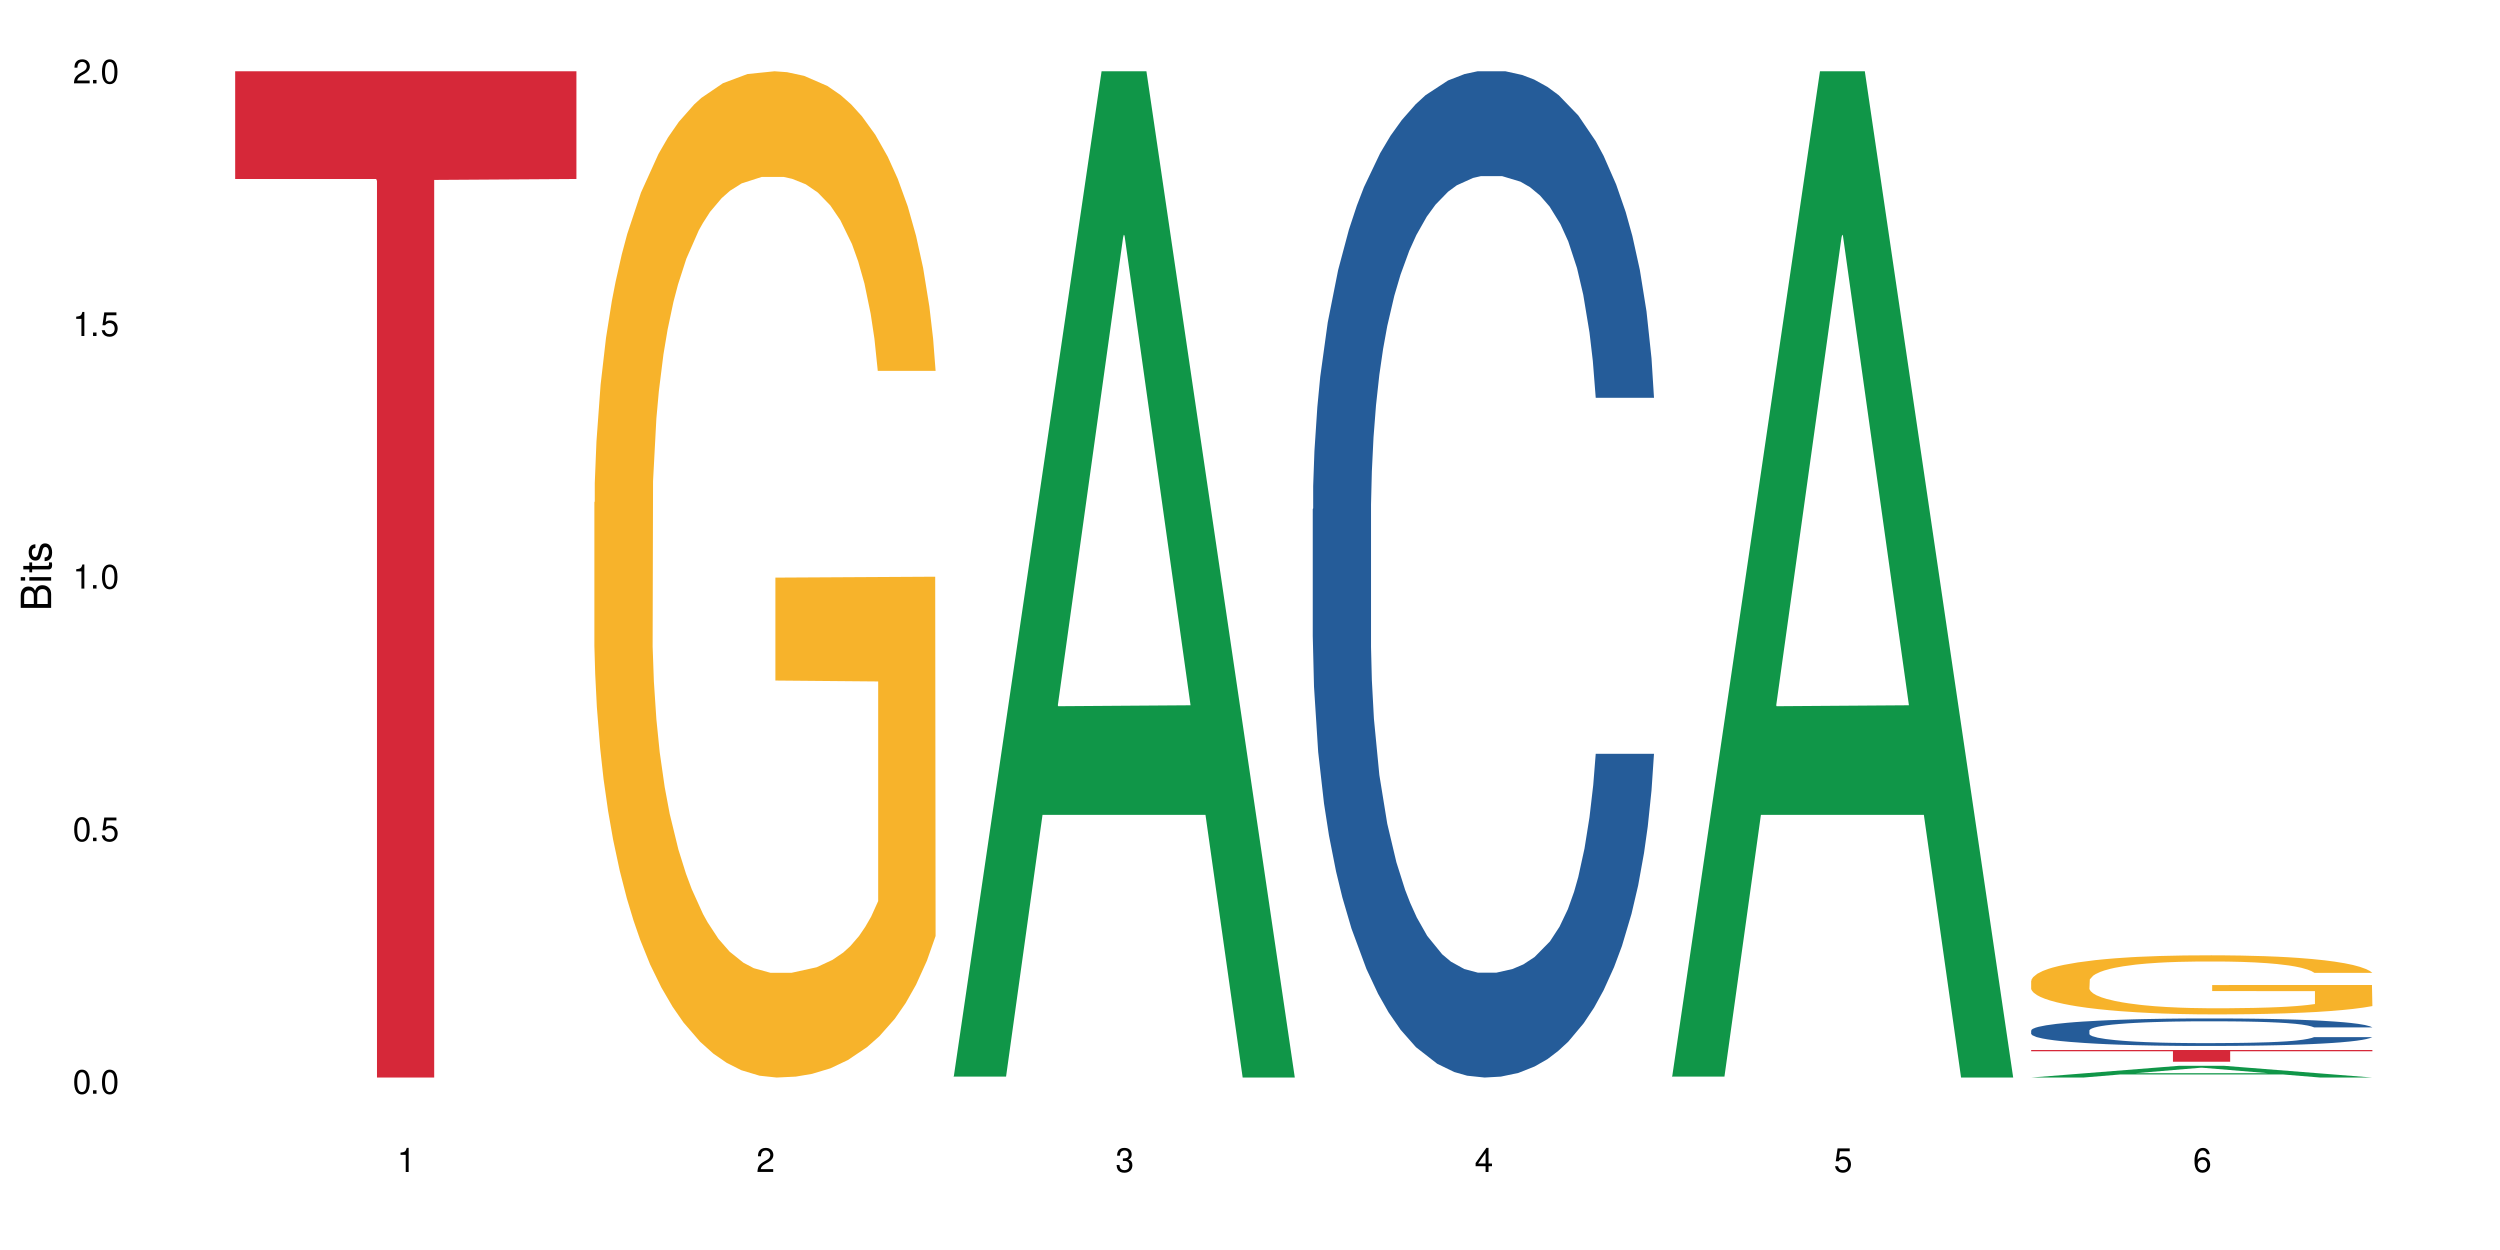
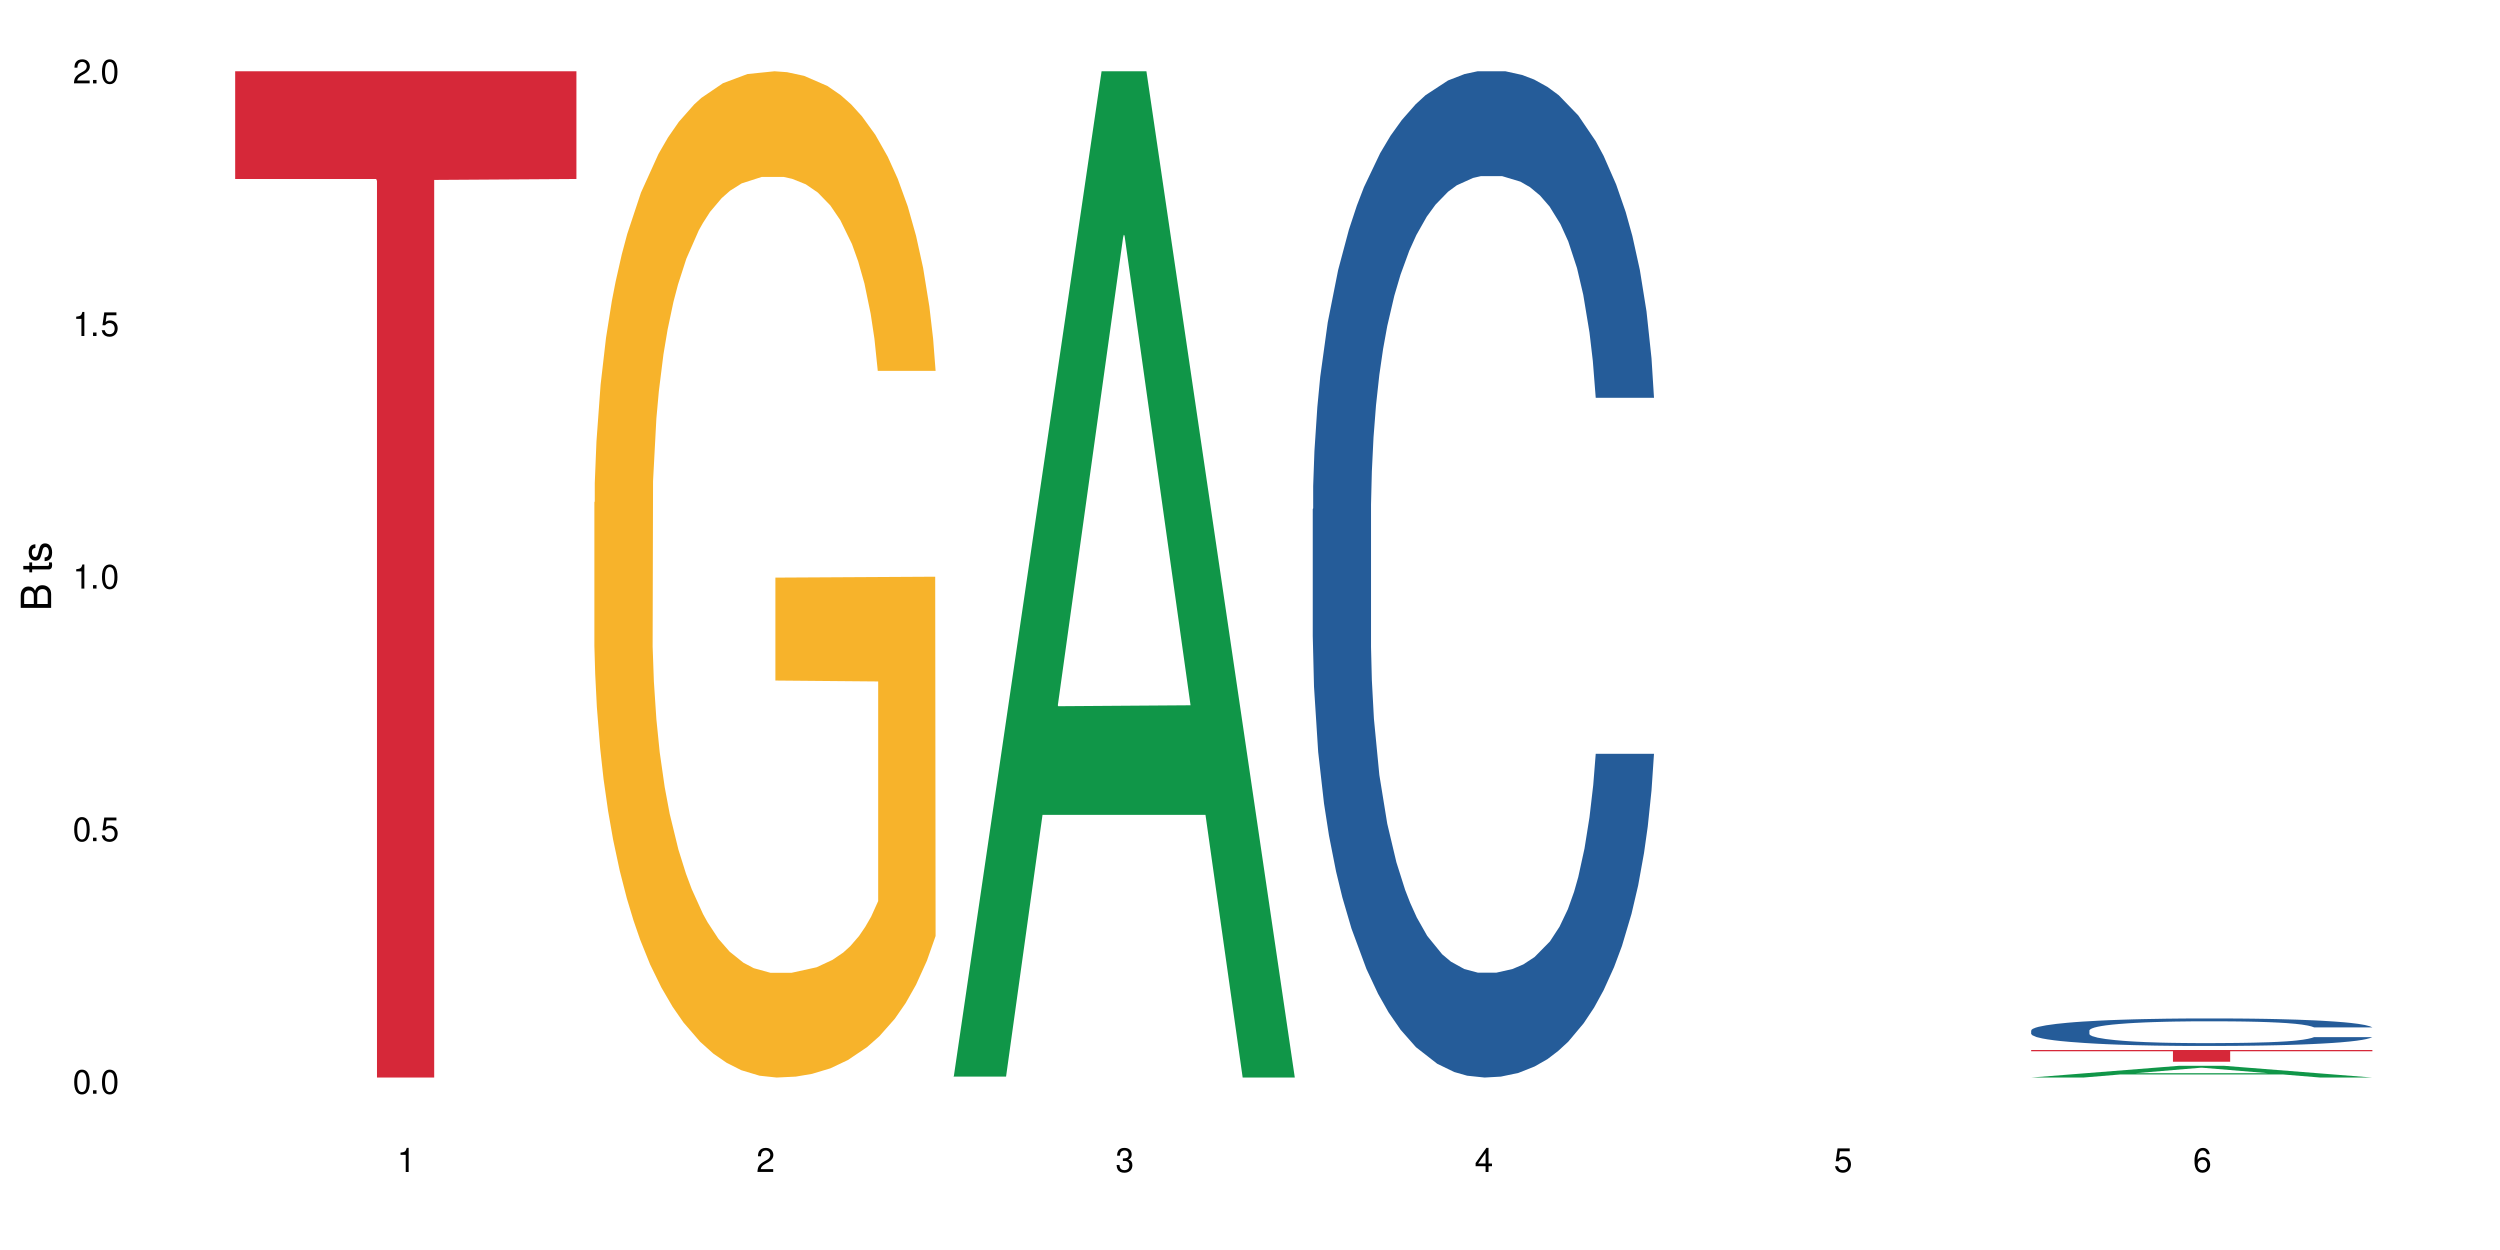
<svg xmlns="http://www.w3.org/2000/svg" xmlns:xlink="http://www.w3.org/1999/xlink" width="720" height="360" viewBox="0 0 720 360">
  <defs>
    <g>
      <g id="glyph-0-0">
</g>
      <g id="glyph-0-1">
        <path d="M 2.641 -6.938 C 2 -6.938 1.422 -6.656 1.078 -6.172 C 0.641 -5.562 0.406 -4.641 0.406 -3.359 C 0.406 -1.016 1.188 0.219 2.641 0.219 C 4.078 0.219 4.859 -1.016 4.859 -3.297 C 4.859 -4.641 4.656 -5.547 4.203 -6.172 C 3.844 -6.656 3.281 -6.938 2.641 -6.938 Z M 2.641 -6.188 C 3.547 -6.188 4 -5.25 4 -3.375 C 4 -1.406 3.562 -0.484 2.625 -0.484 C 1.734 -0.484 1.281 -1.438 1.281 -3.344 C 1.281 -5.25 1.734 -6.188 2.641 -6.188 Z M 2.641 -6.188 " />
      </g>
      <g id="glyph-0-2">
        <path d="M 1.828 -1 L 0.828 -1 L 0.828 0 L 1.828 0 Z M 1.828 -1 " />
      </g>
      <g id="glyph-0-3">
        <path d="M 4.562 -6.797 L 1.062 -6.797 L 0.547 -3.094 L 1.328 -3.094 C 1.719 -3.562 2.047 -3.734 2.578 -3.734 C 3.484 -3.734 4.062 -3.109 4.062 -2.094 C 4.062 -1.125 3.484 -0.531 2.578 -0.531 C 1.828 -0.531 1.375 -0.906 1.188 -1.672 L 0.328 -1.672 C 0.453 -1.109 0.547 -0.844 0.75 -0.594 C 1.125 -0.078 1.828 0.219 2.594 0.219 C 3.969 0.219 4.922 -0.781 4.922 -2.219 C 4.922 -3.562 4.031 -4.484 2.719 -4.484 C 2.25 -4.484 1.859 -4.359 1.469 -4.062 L 1.734 -5.969 L 4.562 -5.969 Z M 4.562 -6.797 " />
      </g>
      <g id="glyph-0-4">
        <path d="M 2.484 -4.938 L 2.484 0 L 3.328 0 L 3.328 -6.938 L 2.766 -6.938 C 2.469 -5.875 2.281 -5.734 0.984 -5.562 L 0.984 -4.938 Z M 2.484 -4.938 " />
      </g>
      <g id="glyph-0-5">
        <path d="M 4.859 -0.828 L 1.281 -0.828 C 1.359 -1.406 1.672 -1.781 2.5 -2.281 L 3.469 -2.828 C 4.406 -3.344 4.906 -4.062 4.906 -4.906 C 4.906 -5.484 4.672 -6.031 4.266 -6.406 C 3.859 -6.766 3.375 -6.938 2.719 -6.938 C 1.859 -6.938 1.219 -6.625 0.844 -6.031 C 0.609 -5.672 0.5 -5.234 0.484 -4.531 L 1.328 -4.531 C 1.359 -5.016 1.406 -5.281 1.531 -5.516 C 1.75 -5.938 2.188 -6.203 2.703 -6.203 C 3.469 -6.203 4.031 -5.641 4.031 -4.891 C 4.031 -4.344 3.719 -3.859 3.125 -3.516 L 2.234 -3 C 0.812 -2.172 0.406 -1.531 0.328 -0.016 L 4.859 -0.016 Z M 4.859 -0.828 " />
      </g>
      <g id="glyph-0-6">
        <path d="M 2.125 -3.188 L 2.578 -3.188 C 3.5 -3.188 3.984 -2.766 3.984 -1.922 C 3.984 -1.062 3.469 -0.531 2.594 -0.531 C 1.656 -0.531 1.203 -1 1.156 -2.016 L 0.312 -2.016 C 0.344 -1.453 0.438 -1.094 0.609 -0.781 C 0.953 -0.109 1.625 0.219 2.547 0.219 C 3.953 0.219 4.859 -0.625 4.859 -1.938 C 4.859 -2.828 4.516 -3.297 3.703 -3.594 C 4.344 -3.844 4.656 -4.328 4.656 -5.031 C 4.656 -6.219 3.875 -6.938 2.578 -6.938 C 1.203 -6.938 0.484 -6.172 0.453 -4.703 L 1.297 -4.703 C 1.312 -5.125 1.344 -5.359 1.453 -5.578 C 1.641 -5.969 2.062 -6.203 2.594 -6.203 C 3.344 -6.203 3.797 -5.75 3.797 -5 C 3.797 -4.516 3.609 -4.219 3.25 -4.047 C 3.016 -3.953 2.703 -3.922 2.125 -3.906 Z M 2.125 -3.188 " />
      </g>
      <g id="glyph-0-7">
        <path d="M 3.141 -1.672 L 3.141 0 L 3.984 0 L 3.984 -1.672 L 4.984 -1.672 L 4.984 -2.438 L 3.984 -2.438 L 3.984 -6.938 L 3.359 -6.938 L 0.266 -2.578 L 0.266 -1.672 Z M 3.141 -2.438 L 1 -2.438 L 3.141 -5.5 Z M 3.141 -2.438 " />
      </g>
      <g id="glyph-0-8">
        <path d="M 4.781 -5.125 C 4.609 -6.266 3.891 -6.938 2.844 -6.938 C 2.094 -6.938 1.422 -6.578 1.031 -5.953 C 0.594 -5.266 0.406 -4.422 0.406 -3.172 C 0.406 -2 0.578 -1.25 0.984 -0.641 C 1.359 -0.078 1.953 0.219 2.703 0.219 C 3.984 0.219 4.922 -0.75 4.922 -2.094 C 4.922 -3.375 4.062 -4.281 2.844 -4.281 C 2.172 -4.281 1.641 -4.031 1.281 -3.516 C 1.281 -5.234 1.828 -6.188 2.797 -6.188 C 3.391 -6.188 3.797 -5.797 3.938 -5.125 Z M 2.734 -3.531 C 3.547 -3.531 4.062 -2.953 4.062 -2.031 C 4.062 -1.156 3.484 -0.531 2.703 -0.531 C 1.922 -0.531 1.328 -1.188 1.328 -2.078 C 1.328 -2.938 1.906 -3.531 2.734 -3.531 Z M 2.734 -3.531 " />
      </g>
      <g id="glyph-1-0">
</g>
      <g id="glyph-1-1">
        <path d="M 0 -0.953 L 0 -4.891 C 0 -5.719 -0.234 -6.344 -0.734 -6.797 C -1.188 -7.234 -1.812 -7.469 -2.5 -7.469 C -3.547 -7.469 -4.188 -7 -4.625 -5.875 C -4.984 -6.688 -5.625 -7.094 -6.531 -7.094 C -7.172 -7.094 -7.734 -6.859 -8.141 -6.391 C -8.562 -5.922 -8.75 -5.344 -8.75 -4.5 L -8.75 -0.953 Z M -4.984 -2.062 L -7.766 -2.062 L -7.766 -4.219 C -7.766 -4.844 -7.688 -5.203 -7.453 -5.5 C -7.219 -5.812 -6.859 -5.969 -6.375 -5.969 C -5.891 -5.969 -5.531 -5.812 -5.297 -5.5 C -5.062 -5.203 -4.984 -4.844 -4.984 -4.219 Z M -0.984 -2.062 L -4 -2.062 L -4 -4.781 C -4 -5.766 -3.438 -6.359 -2.484 -6.359 C -1.547 -6.359 -0.984 -5.766 -0.984 -4.781 Z M -0.984 -2.062 " />
      </g>
      <g id="glyph-1-2">
-         <path d="M -6.281 -1.797 L -6.281 -0.797 L 0 -0.797 L 0 -1.797 Z M -8.75 -1.797 L -8.75 -0.797 L -7.484 -0.797 L -7.484 -1.797 Z M -8.75 -1.797 " />
-       </g>
+         </g>
      <g id="glyph-1-3">
        <path d="M -6.281 -3.047 L -6.281 -2.016 L -8.016 -2.016 L -8.016 -1.016 L -6.281 -1.016 L -6.281 -0.172 L -5.469 -0.172 L -5.469 -1.016 L -0.719 -1.016 C -0.078 -1.016 0.281 -1.453 0.281 -2.234 C 0.281 -2.5 0.25 -2.719 0.188 -3.047 L -0.641 -3.047 C -0.609 -2.906 -0.594 -2.766 -0.594 -2.562 C -0.594 -2.141 -0.719 -2.016 -1.156 -2.016 L -5.469 -2.016 L -5.469 -3.047 Z M -6.281 -3.047 " />
      </g>
      <g id="glyph-1-4">
        <path d="M -4.531 -5.25 C -5.766 -5.25 -6.469 -4.422 -6.469 -2.969 C -6.469 -1.516 -5.719 -0.562 -4.547 -0.562 C -3.562 -0.562 -3.094 -1.062 -2.734 -2.562 L -2.516 -3.484 C -2.344 -4.188 -2.094 -4.469 -1.641 -4.469 C -1.047 -4.469 -0.641 -3.875 -0.641 -3 C -0.641 -2.453 -0.797 -2 -1.062 -1.75 C -1.25 -1.594 -1.422 -1.531 -1.875 -1.469 L -1.875 -0.406 C -0.422 -0.453 0.281 -1.266 0.281 -2.922 C 0.281 -4.5 -0.5 -5.516 -1.719 -5.516 C -2.656 -5.516 -3.172 -4.984 -3.469 -3.734 L -3.703 -2.766 C -3.891 -1.953 -4.156 -1.609 -4.594 -1.609 C -5.188 -1.609 -5.547 -2.125 -5.547 -2.938 C -5.547 -3.75 -5.203 -4.172 -4.531 -4.203 Z M -4.531 -5.25 " />
      </g>
    </g>
  </defs>
  <rect x="-72" y="-36" width="864" height="432" fill="rgb(100%, 100%, 100%)" fill-opacity="1" />
  <path fill-rule="nonzero" fill="rgb(83.922%, 15.686%, 22.353%)" fill-opacity="1" d="M 67.73 20.527 L 166.008 20.527 L 166.008 51.547 L 125.047 51.82 L 125.047 310.332 L 108.57 310.332 L 108.57 52.094 L 108.332 51.547 L 67.73 51.547 Z M 67.73 20.527 " />
  <path fill-rule="nonzero" fill="rgb(96.863%, 70.196%, 16.863%)" fill-opacity="1" d="M 171.18 144.652 L 171.297 144.387 L 171.297 139.094 L 171.777 127.184 L 172.977 110.777 L 174.535 97.277 L 176.211 86.691 L 177.293 81.133 L 179.09 73.195 L 180.648 67.371 L 184.602 55.461 L 189.637 44.348 L 192.391 39.582 L 195.508 35.082 L 199.941 30.055 L 201.98 28.203 L 208.211 23.965 L 215.281 21.32 L 223.074 20.527 L 226.668 20.789 L 231.582 21.848 L 238.293 24.762 L 242.129 27.406 L 245.125 30.055 L 248.242 33.496 L 252.078 38.789 L 255.672 45.141 L 258.547 51.492 L 261.426 59.43 L 263.82 67.902 L 265.859 77.164 L 267.656 88.281 L 268.734 97.543 L 269.453 106.805 L 252.797 106.805 L 251.836 97.543 L 250.758 90.398 L 248.961 81.664 L 247.164 75.312 L 245.363 70.281 L 242.008 63.402 L 239.133 59.168 L 235.539 55.461 L 232.062 53.078 L 228.105 51.492 L 225.711 50.961 L 219.359 50.961 L 213.605 52.816 L 210.25 54.934 L 207.852 57.051 L 204.496 61.02 L 202.461 64.195 L 201.262 66.312 L 197.664 74.516 L 195.27 81.93 L 193.949 86.957 L 192.273 94.898 L 191.074 102.043 L 189.754 112.629 L 189.035 120.57 L 188.078 138.566 L 187.957 186.207 L 188.316 196.262 L 189.035 207.113 L 189.996 216.641 L 191.434 226.699 L 192.871 234.375 L 195.387 244.695 L 197.547 251.578 L 199.223 256.078 L 202.461 263.223 L 203.777 265.605 L 206.895 270.367 L 210.129 274.074 L 214.086 277.25 L 217.082 278.836 L 221.875 280.16 L 227.988 280.16 L 235.18 278.574 L 239.73 276.457 L 242.848 274.34 L 244.887 272.484 L 247.402 269.574 L 249.199 266.926 L 250.879 264.016 L 252.914 259.516 L 252.914 196.262 L 223.312 195.996 L 223.312 166.355 L 269.336 166.09 L 269.453 269.574 L 266.938 276.719 L 263.82 283.602 L 260.824 288.895 L 257.711 293.395 L 253.273 298.422 L 249.68 301.598 L 244.168 305.305 L 239.133 307.688 L 233.859 309.273 L 229.184 310.066 L 223.672 310.332 L 218.758 309.805 L 213.484 308.215 L 209.289 306.098 L 205.457 303.453 L 201.621 300.012 L 196.828 294.453 L 193.711 289.953 L 190.473 284.395 L 187.238 277.777 L 184.363 270.633 L 182.445 265.074 L 180.527 258.723 L 178.488 250.781 L 176.57 241.785 L 175.133 233.578 L 173.816 224.316 L 172.855 215.582 L 171.898 203.672 L 171.418 194.145 L 171.18 185.941 Z M 171.18 144.652 " />
  <path fill-rule="nonzero" fill="rgb(6.275%, 58.824%, 28.235%)" fill-opacity="1" d="M 274.629 310.059 L 274.73 309.789 L 317.254 20.527 L 330.168 20.527 L 372.902 310.332 L 357.887 310.332 L 347.18 234.684 L 300.246 234.684 L 289.746 310.059 L 274.629 310.059 L 304.762 203.391 L 342.875 203.117 L 323.871 67.875 L 323.66 67.602 L 323.449 68.418 L 304.656 203.117 L 304.762 203.391 Z M 274.629 310.059 " />
  <path fill-rule="nonzero" fill="rgb(14.51%, 36.078%, 60%)" fill-opacity="1" d="M 378.074 146.621 L 378.195 146.355 L 378.195 140 L 378.555 129.934 L 379.395 117.215 L 380.23 108.477 L 382.391 92.844 L 385.387 77.746 L 388.5 66.09 L 390.777 59.203 L 392.816 53.902 L 397.492 44.102 L 400.488 39.07 L 403.723 34.566 L 407.676 30.062 L 410.555 27.414 L 417.027 23.176 L 421.82 21.32 L 425.535 20.527 L 433.566 20.527 L 438.359 21.586 L 441.836 22.91 L 445.668 25.031 L 448.906 27.414 L 454.539 33.242 L 459.57 40.66 L 461.848 44.898 L 465.445 53.109 L 468.199 61.055 L 470.117 67.945 L 472.277 77.746 L 474.191 89.668 L 475.633 103.176 L 476.352 114.566 L 459.57 114.566 L 458.734 103.973 L 457.773 95.758 L 455.977 84.898 L 454.18 77.215 L 451.66 69.535 L 449.383 64.5 L 446.27 59.469 L 443.512 56.289 L 440.637 53.902 L 437.879 52.316 L 432.605 50.727 L 426.492 50.727 L 424.215 51.254 L 419.543 53.375 L 417.027 55.23 L 413.43 58.938 L 410.914 62.383 L 407.918 67.68 L 405.879 72.184 L 403.363 79.07 L 401.566 85.164 L 399.527 93.906 L 398.328 100.527 L 397.25 107.945 L 396.293 116.688 L 395.574 125.957 L 395.094 135.762 L 394.855 145.297 L 394.855 186.355 L 395.094 195.895 L 395.691 207.02 L 397.25 223.18 L 399.527 237.219 L 402.164 248.344 L 404.68 256.293 L 406.121 260 L 408.035 264.238 L 411.035 269.535 L 415.348 274.836 L 417.863 276.953 L 421.699 279.074 L 425.656 280.133 L 430.93 280.133 L 435.602 279.074 L 438.719 277.75 L 441.953 275.629 L 446.387 271.125 L 449.145 266.887 L 451.543 261.855 L 453.34 256.82 L 454.539 252.582 L 456.336 244.371 L 457.773 235.363 L 458.852 226.094 L 459.57 217.086 L 476.352 217.086 L 475.633 227.684 L 474.555 238.012 L 473.473 245.695 L 471.797 254.969 L 469.879 263.18 L 467.121 272.449 L 464.844 278.543 L 461.848 285.168 L 459.094 290.199 L 456.098 294.703 L 451.66 300 L 448.785 302.648 L 445.668 305.035 L 441.953 307.152 L 437.281 309.008 L 432.246 310.066 L 427.574 310.332 L 422.539 309.801 L 418.824 308.742 L 413.91 306.359 L 407.797 301.59 L 403.363 296.559 L 399.887 291.523 L 396.891 286.227 L 393.535 279.074 L 389.223 267.418 L 386.586 258.41 L 384.785 250.992 L 382.75 240.664 L 381.312 231.391 L 379.633 216.555 L 378.434 197.746 L 378.074 183.18 Z M 378.074 146.621 " />
-   <path fill-rule="nonzero" fill="rgb(6.275%, 58.824%, 28.235%)" fill-opacity="1" d="M 481.523 310.059 L 481.629 309.789 L 524.152 20.527 L 537.066 20.527 L 579.797 310.332 L 564.785 310.332 L 554.074 234.684 L 507.141 234.684 L 496.641 310.059 L 481.523 310.059 L 511.656 203.391 L 549.77 203.117 L 530.766 67.875 L 530.555 67.602 L 530.348 68.418 L 511.551 203.117 L 511.656 203.391 Z M 481.523 310.059 " />
  <path fill-rule="nonzero" fill="rgb(6.275%, 58.824%, 28.235%)" fill-opacity="1" d="M 584.973 310.328 L 585.074 310.324 L 627.598 306.949 L 640.512 306.949 L 683.246 310.332 L 668.23 310.332 L 657.523 309.449 L 610.59 309.449 L 600.09 310.328 L 584.973 310.328 L 615.105 309.086 L 653.219 309.082 L 634.215 307.504 L 634.004 307.5 L 633.793 307.508 L 615 309.082 L 615.105 309.086 Z M 584.973 310.328 " />
  <path fill-rule="nonzero" fill="rgb(14.51%, 36.078%, 60%)" fill-opacity="1" d="M 584.973 296.762 L 585.09 296.754 L 585.09 296.578 L 585.449 296.305 L 586.289 295.957 L 587.129 295.719 L 589.285 295.289 L 592.281 294.875 L 595.398 294.559 L 597.676 294.367 L 599.711 294.223 L 604.387 293.957 L 607.383 293.816 L 610.617 293.695 L 614.574 293.57 L 617.449 293.5 L 623.922 293.383 L 628.715 293.332 L 632.43 293.312 L 640.461 293.312 L 645.254 293.34 L 648.73 293.375 L 652.566 293.434 L 655.801 293.5 L 661.434 293.66 L 666.469 293.863 L 668.746 293.977 L 672.34 294.203 L 675.098 294.418 L 677.016 294.609 L 679.172 294.875 L 681.09 295.203 L 682.527 295.57 L 683.246 295.883 L 666.469 295.883 L 665.629 295.594 L 664.672 295.367 L 662.871 295.07 L 661.074 294.863 L 658.559 294.652 L 656.281 294.516 L 653.164 294.375 L 650.406 294.289 L 647.531 294.223 L 644.773 294.18 L 639.504 294.137 L 633.391 294.137 L 631.113 294.152 L 626.438 294.211 L 623.922 294.262 L 620.328 294.363 L 617.809 294.457 L 614.812 294.602 L 612.777 294.723 L 610.258 294.914 L 608.461 295.078 L 606.426 295.316 L 605.227 295.5 L 604.148 295.703 L 603.188 295.941 L 602.469 296.195 L 601.988 296.465 L 601.75 296.723 L 601.75 297.848 L 601.988 298.109 L 602.59 298.414 L 604.148 298.855 L 606.426 299.238 L 609.059 299.543 L 611.578 299.762 L 613.016 299.863 L 614.934 299.98 L 617.93 300.125 L 622.242 300.27 L 624.762 300.328 L 628.598 300.383 L 632.551 300.414 L 637.824 300.414 L 642.5 300.383 L 645.613 300.348 L 648.852 300.289 L 653.285 300.168 L 656.043 300.051 L 658.438 299.914 L 660.234 299.777 L 661.434 299.66 L 663.23 299.434 L 664.672 299.188 L 665.75 298.934 L 666.469 298.688 L 683.246 298.688 L 682.527 298.977 L 681.449 299.262 L 680.371 299.473 L 678.691 299.727 L 676.773 299.949 L 674.02 300.203 L 671.742 300.371 L 668.746 300.551 L 665.988 300.688 L 662.992 300.812 L 658.559 300.957 L 655.68 301.031 L 652.566 301.094 L 648.852 301.152 L 644.176 301.203 L 639.141 301.23 L 634.469 301.238 L 629.434 301.227 L 625.719 301.195 L 620.805 301.133 L 614.695 301 L 610.258 300.863 L 606.785 300.727 L 603.789 300.582 L 600.43 300.383 L 596.117 300.066 L 593.48 299.82 L 591.684 299.617 L 589.645 299.332 L 588.207 299.078 L 586.527 298.676 L 585.332 298.16 L 584.973 297.762 Z M 584.973 296.762 " />
-   <path fill-rule="nonzero" fill="rgb(96.863%, 70.196%, 16.863%)" fill-opacity="1" d="M 584.973 282.414 L 585.09 282.398 L 585.09 282.09 L 585.57 281.391 L 586.77 280.426 L 588.328 279.633 L 590.004 279.012 L 591.082 278.684 L 592.883 278.219 L 594.438 277.875 L 598.395 277.176 L 603.426 276.523 L 606.184 276.246 L 609.301 275.98 L 613.734 275.684 L 615.773 275.574 L 622.004 275.328 L 629.074 275.172 L 636.867 275.125 L 640.461 275.141 L 645.375 275.203 L 652.086 275.375 L 655.922 275.527 L 658.918 275.684 L 662.035 275.887 L 665.867 276.199 L 669.465 276.57 L 672.34 276.945 L 675.215 277.41 L 677.613 277.906 L 679.652 278.453 L 681.449 279.105 L 682.527 279.648 L 683.246 280.191 L 666.586 280.191 L 665.629 279.648 L 664.551 279.23 L 662.754 278.715 L 660.953 278.344 L 659.156 278.047 L 655.801 277.645 L 652.926 277.395 L 649.328 277.176 L 645.855 277.035 L 641.898 276.945 L 639.504 276.914 L 633.148 276.914 L 627.398 277.023 L 624.043 277.145 L 621.645 277.27 L 618.289 277.504 L 616.25 277.691 L 615.055 277.812 L 611.457 278.297 L 609.059 278.73 L 607.742 279.027 L 606.062 279.492 L 604.867 279.914 L 603.547 280.535 L 602.828 281 L 601.871 282.059 L 601.75 284.855 L 602.109 285.445 L 602.828 286.086 L 603.789 286.645 L 605.227 287.234 L 606.664 287.684 L 609.18 288.293 L 611.336 288.695 L 613.016 288.961 L 616.25 289.379 L 617.57 289.52 L 620.688 289.801 L 623.922 290.016 L 627.875 290.203 L 630.871 290.297 L 635.668 290.375 L 641.777 290.375 L 648.969 290.281 L 653.523 290.156 L 656.641 290.031 L 658.676 289.926 L 661.195 289.754 L 662.992 289.598 L 664.672 289.426 L 666.707 289.164 L 666.707 285.445 L 637.105 285.43 L 637.105 283.691 L 683.125 283.676 L 683.246 289.754 L 680.73 290.172 L 677.613 290.578 L 674.617 290.887 L 671.5 291.152 L 667.066 291.449 L 663.473 291.633 L 657.957 291.852 L 652.926 291.992 L 647.652 292.086 L 642.977 292.133 L 637.465 292.148 L 632.551 292.117 L 627.277 292.023 L 623.082 291.898 L 619.246 291.742 L 615.414 291.539 L 610.617 291.215 L 607.504 290.949 L 604.266 290.625 L 601.031 290.234 L 598.156 289.816 L 596.238 289.488 L 594.32 289.117 L 592.281 288.648 L 590.363 288.121 L 588.926 287.641 L 587.609 287.094 L 586.648 286.582 L 585.691 285.883 L 585.211 285.324 L 584.973 284.84 Z M 584.973 282.414 " />
  <path fill-rule="nonzero" fill="rgb(83.922%, 15.686%, 22.353%)" fill-opacity="1" d="M 584.973 302.402 L 683.246 302.402 L 683.246 302.766 L 642.289 302.77 L 642.289 305.785 L 625.809 305.785 L 625.809 302.773 L 625.57 302.766 L 584.973 302.766 Z M 584.973 302.402 " />
  <g fill="rgb(0%, 0%, 0%)" fill-opacity="1">
    <use xlink:href="#glyph-0-1" x="20.965" y="314.993" />
    <use xlink:href="#glyph-0-2" x="25.965" y="314.993" />
    <use xlink:href="#glyph-0-1" x="28.965" y="314.993" />
  </g>
  <g fill="rgb(0%, 0%, 0%)" fill-opacity="1">
    <use xlink:href="#glyph-0-1" x="20.965" y="242.251" />
    <use xlink:href="#glyph-0-2" x="25.965" y="242.251" />
    <use xlink:href="#glyph-0-3" x="28.965" y="242.251" />
  </g>
  <g fill="rgb(0%, 0%, 0%)" fill-opacity="1">
    <use xlink:href="#glyph-0-4" x="20.965" y="169.509" />
    <use xlink:href="#glyph-0-2" x="25.965" y="169.509" />
    <use xlink:href="#glyph-0-1" x="28.965" y="169.509" />
  </g>
  <g fill="rgb(0%, 0%, 0%)" fill-opacity="1">
    <use xlink:href="#glyph-0-4" x="20.965" y="96.767" />
    <use xlink:href="#glyph-0-2" x="25.965" y="96.767" />
    <use xlink:href="#glyph-0-3" x="28.965" y="96.767" />
  </g>
  <g fill="rgb(0%, 0%, 0%)" fill-opacity="1">
    <use xlink:href="#glyph-0-5" x="20.965" y="24.024" />
    <use xlink:href="#glyph-0-2" x="25.965" y="24.024" />
    <use xlink:href="#glyph-0-1" x="28.965" y="24.024" />
  </g>
  <g fill="rgb(0%, 0%, 0%)" fill-opacity="1">
    <use xlink:href="#glyph-0-4" x="114.367" y="337.532" />
  </g>
  <g fill="rgb(0%, 0%, 0%)" fill-opacity="1">
    <use xlink:href="#glyph-0-5" x="217.816" y="337.532" />
  </g>
  <g fill="rgb(0%, 0%, 0%)" fill-opacity="1">
    <use xlink:href="#glyph-0-6" x="321.266" y="337.532" />
  </g>
  <g fill="rgb(0%, 0%, 0%)" fill-opacity="1">
    <use xlink:href="#glyph-0-7" x="424.711" y="337.532" />
  </g>
  <g fill="rgb(0%, 0%, 0%)" fill-opacity="1">
    <use xlink:href="#glyph-0-3" x="528.16" y="337.532" />
  </g>
  <g fill="rgb(0%, 0%, 0%)" fill-opacity="1">
    <use xlink:href="#glyph-0-8" x="631.609" y="337.532" />
  </g>
  <g fill="rgb(0%, 0%, 0%)" fill-opacity="1">
    <use xlink:href="#glyph-1-1" x="14.725" y="176.012" />
    <use xlink:href="#glyph-1-2" x="14.725" y="168.012" />
    <use xlink:href="#glyph-1-3" x="14.725" y="165.012" />
    <use xlink:href="#glyph-1-4" x="14.725" y="162.012" />
  </g>
</svg>